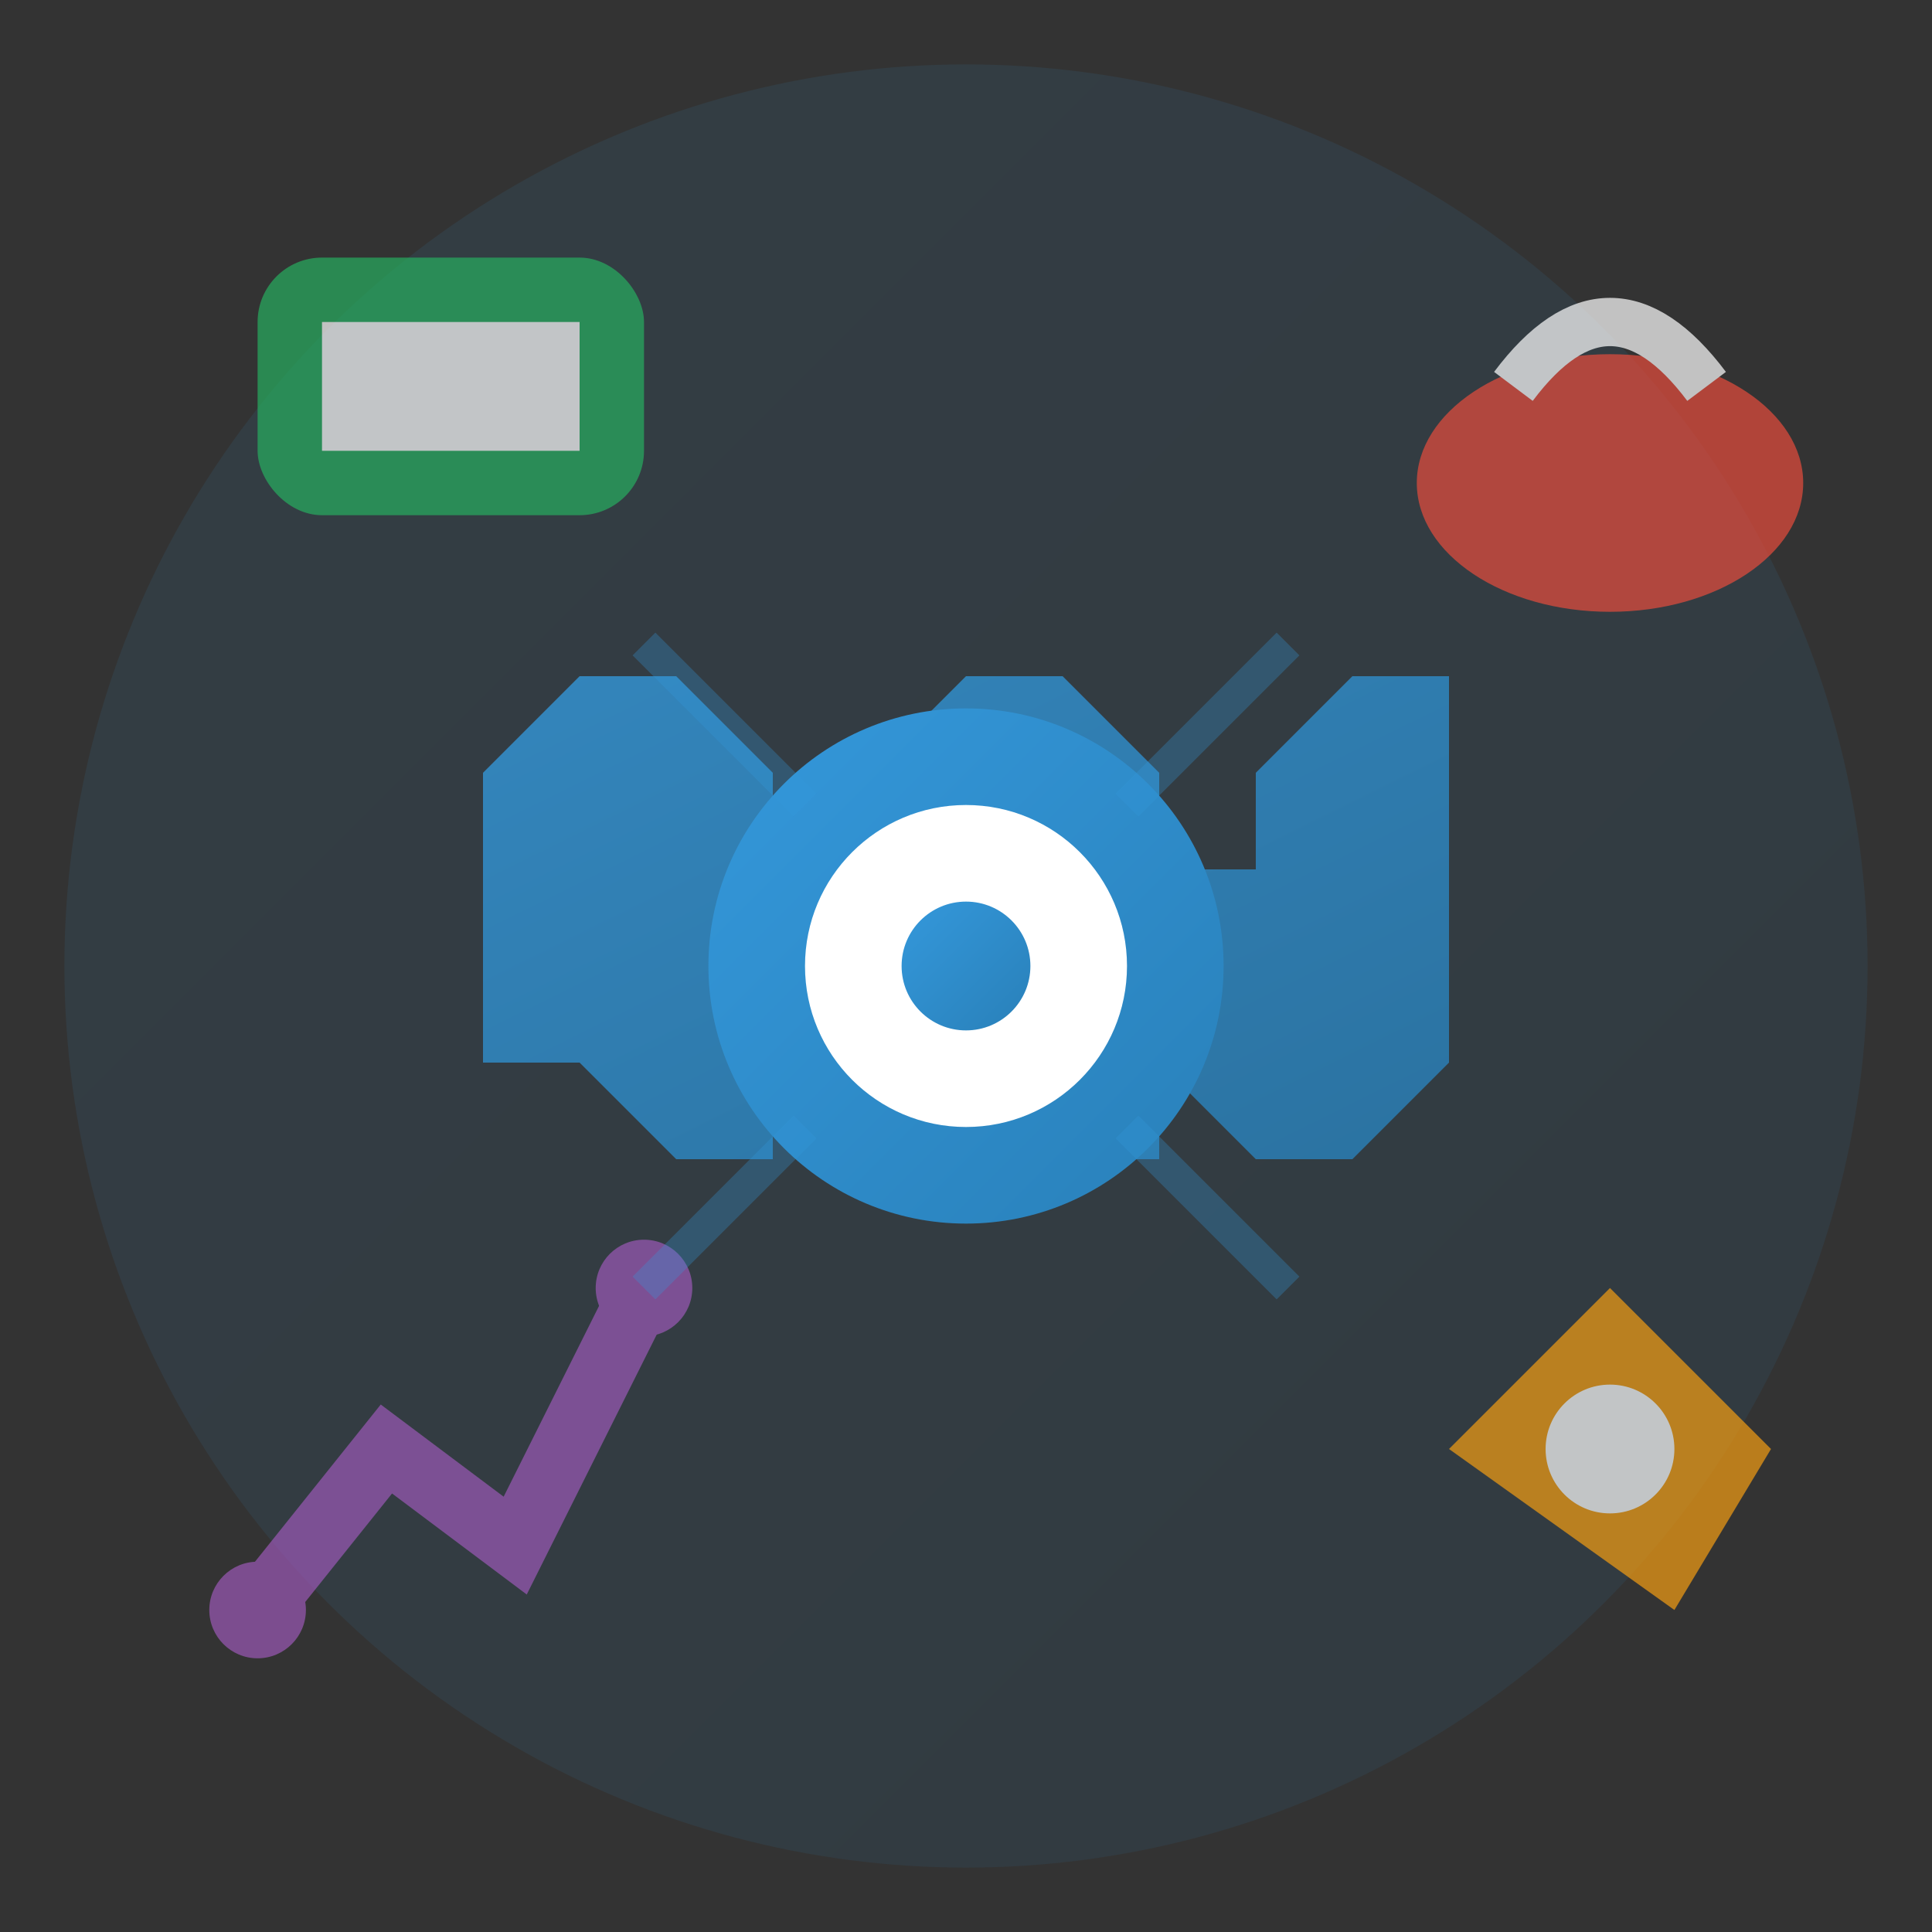
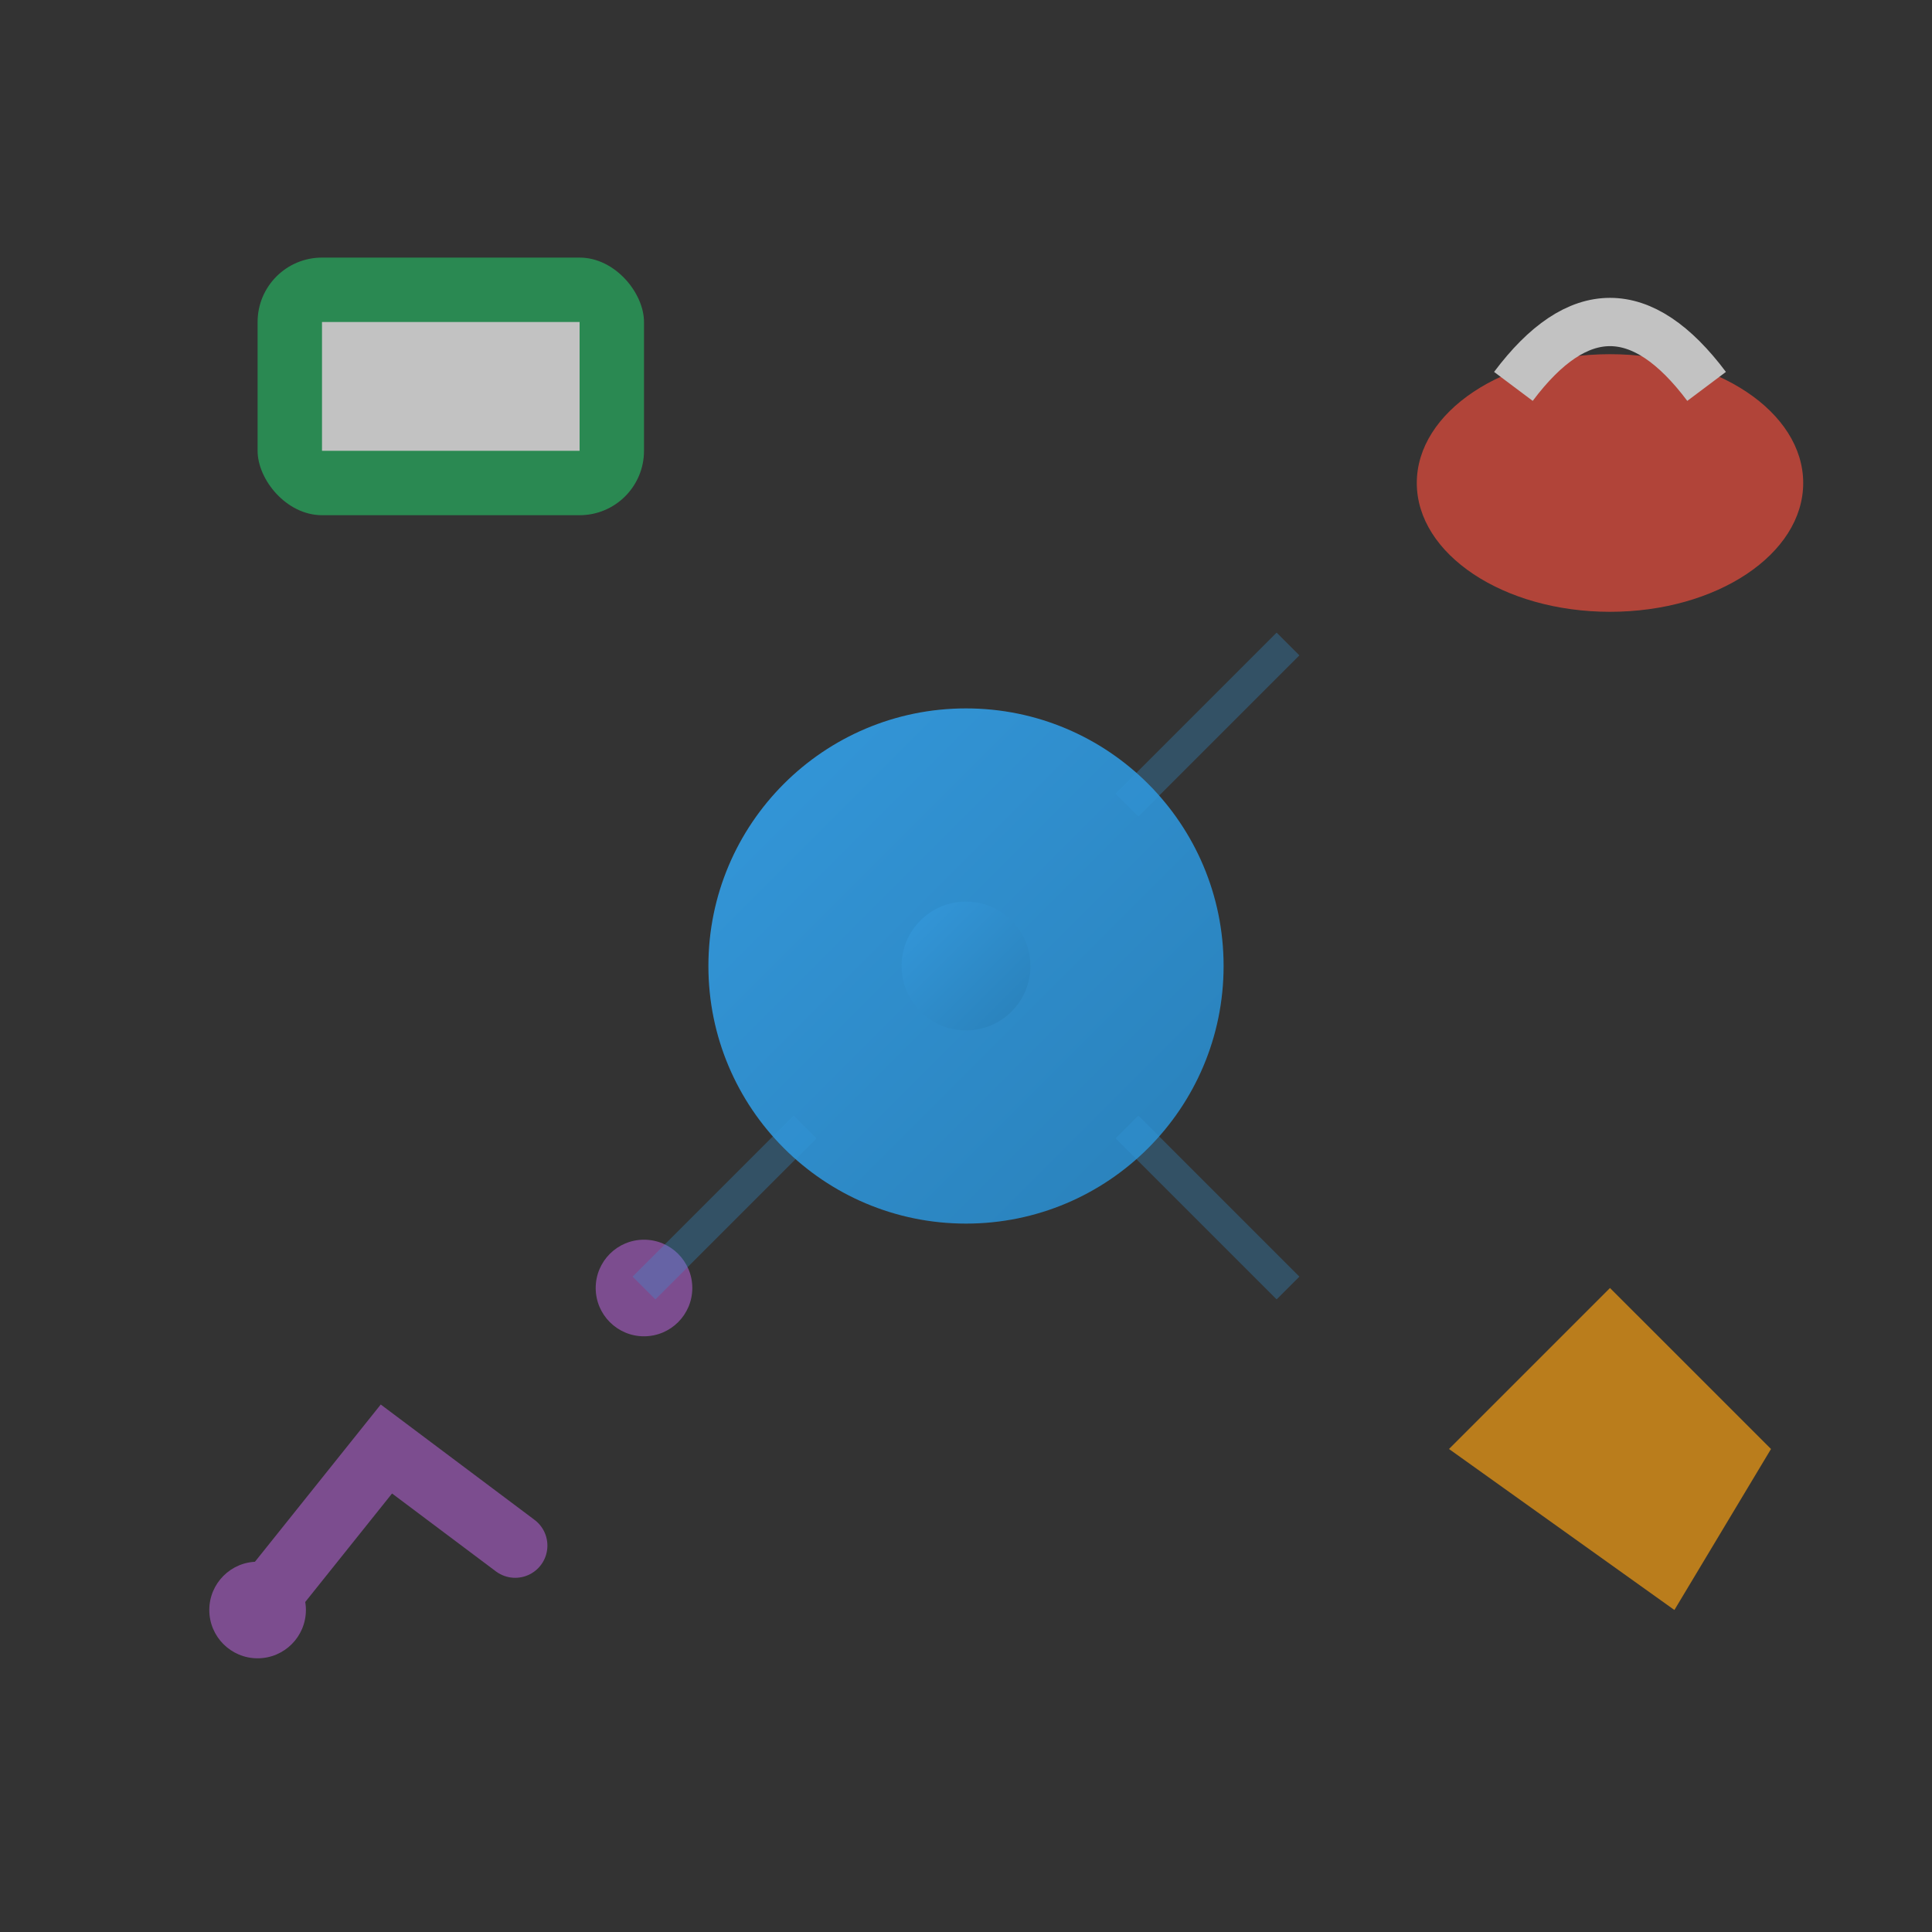
<svg xmlns="http://www.w3.org/2000/svg" width="60" height="60" viewBox="0 0 60 60" fill="none">
  <rect x="0" y="0" width="60" height="60" fill="#333333" stroke="none" />
  <defs>
    <linearGradient id="serviceGradient" x1="0%" y1="0%" x2="100%" y2="100%">
      <stop offset="0%" style="stop-color:#3498db;stop-opacity:1" />
      <stop offset="100%" style="stop-color:#2980b9;stop-opacity:1" />
    </linearGradient>
  </defs>
-   <circle cx="30" cy="30" r="28" fill="url(#serviceGradient)" opacity="0.1" />
  <g transform="translate(30, 30)">
-     <path d="M-15,-3 L-15,-6 L-12,-9 L-9,-9 L-6,-6 L-6,-3 L-3,-3 L-3,-6 L0,-9 L3,-9 L6,-6 L6,-3 L9,-3 L9,-6 L12,-9 L15,-9 L15,-3 L15,3 L12,6 L9,6 L6,3 L6,6 L3,6 L3,3 L0,6 L-3,6 L-6,3 L-6,6 L-9,6 L-12,3 L-15,3 Z" fill="url(#serviceGradient)" opacity="0.8" />
    <circle cx="0" cy="0" r="8" fill="url(#serviceGradient)" />
-     <circle cx="0" cy="0" r="5" fill="white" />
    <circle cx="0" cy="0" r="2" fill="url(#serviceGradient)" />
  </g>
  <g opacity="0.7">
    <rect x="8" y="8" width="12" height="8" rx="2" fill="#27ae60" />
    <rect x="10" y="10" width="8" height="4" fill="white" />
    <ellipse cx="50" cy="15" rx="6" ry="4" fill="#e74c3c" />
    <path d="M47 12 Q50 8, 53 12" stroke="white" stroke-width="1.5" fill="none" />
    <polygon points="45,45 50,40 55,45 52,50" fill="#f39c12" />
-     <circle cx="50" cy="45" r="2" fill="white" />
-     <path d="M8 50 L12 45 L16 48 L20 40" stroke="#9b59b6" stroke-width="2" fill="none" stroke-linecap="round" />
+     <path d="M8 50 L12 45 L16 48 " stroke="#9b59b6" stroke-width="2" fill="none" stroke-linecap="round" />
    <circle cx="8" cy="50" r="1.5" fill="#9b59b6" />
    <circle cx="20" cy="40" r="1.5" fill="#9b59b6" />
  </g>
  <g opacity="0.3">
-     <line x1="20" y1="20" x2="25" y2="25" stroke="#3498db" stroke-width="1" />
    <line x1="40" y1="20" x2="35" y2="25" stroke="#3498db" stroke-width="1" />
    <line x1="40" y1="40" x2="35" y2="35" stroke="#3498db" stroke-width="1" />
    <line x1="20" y1="40" x2="25" y2="35" stroke="#3498db" stroke-width="1" />
  </g>
</svg>